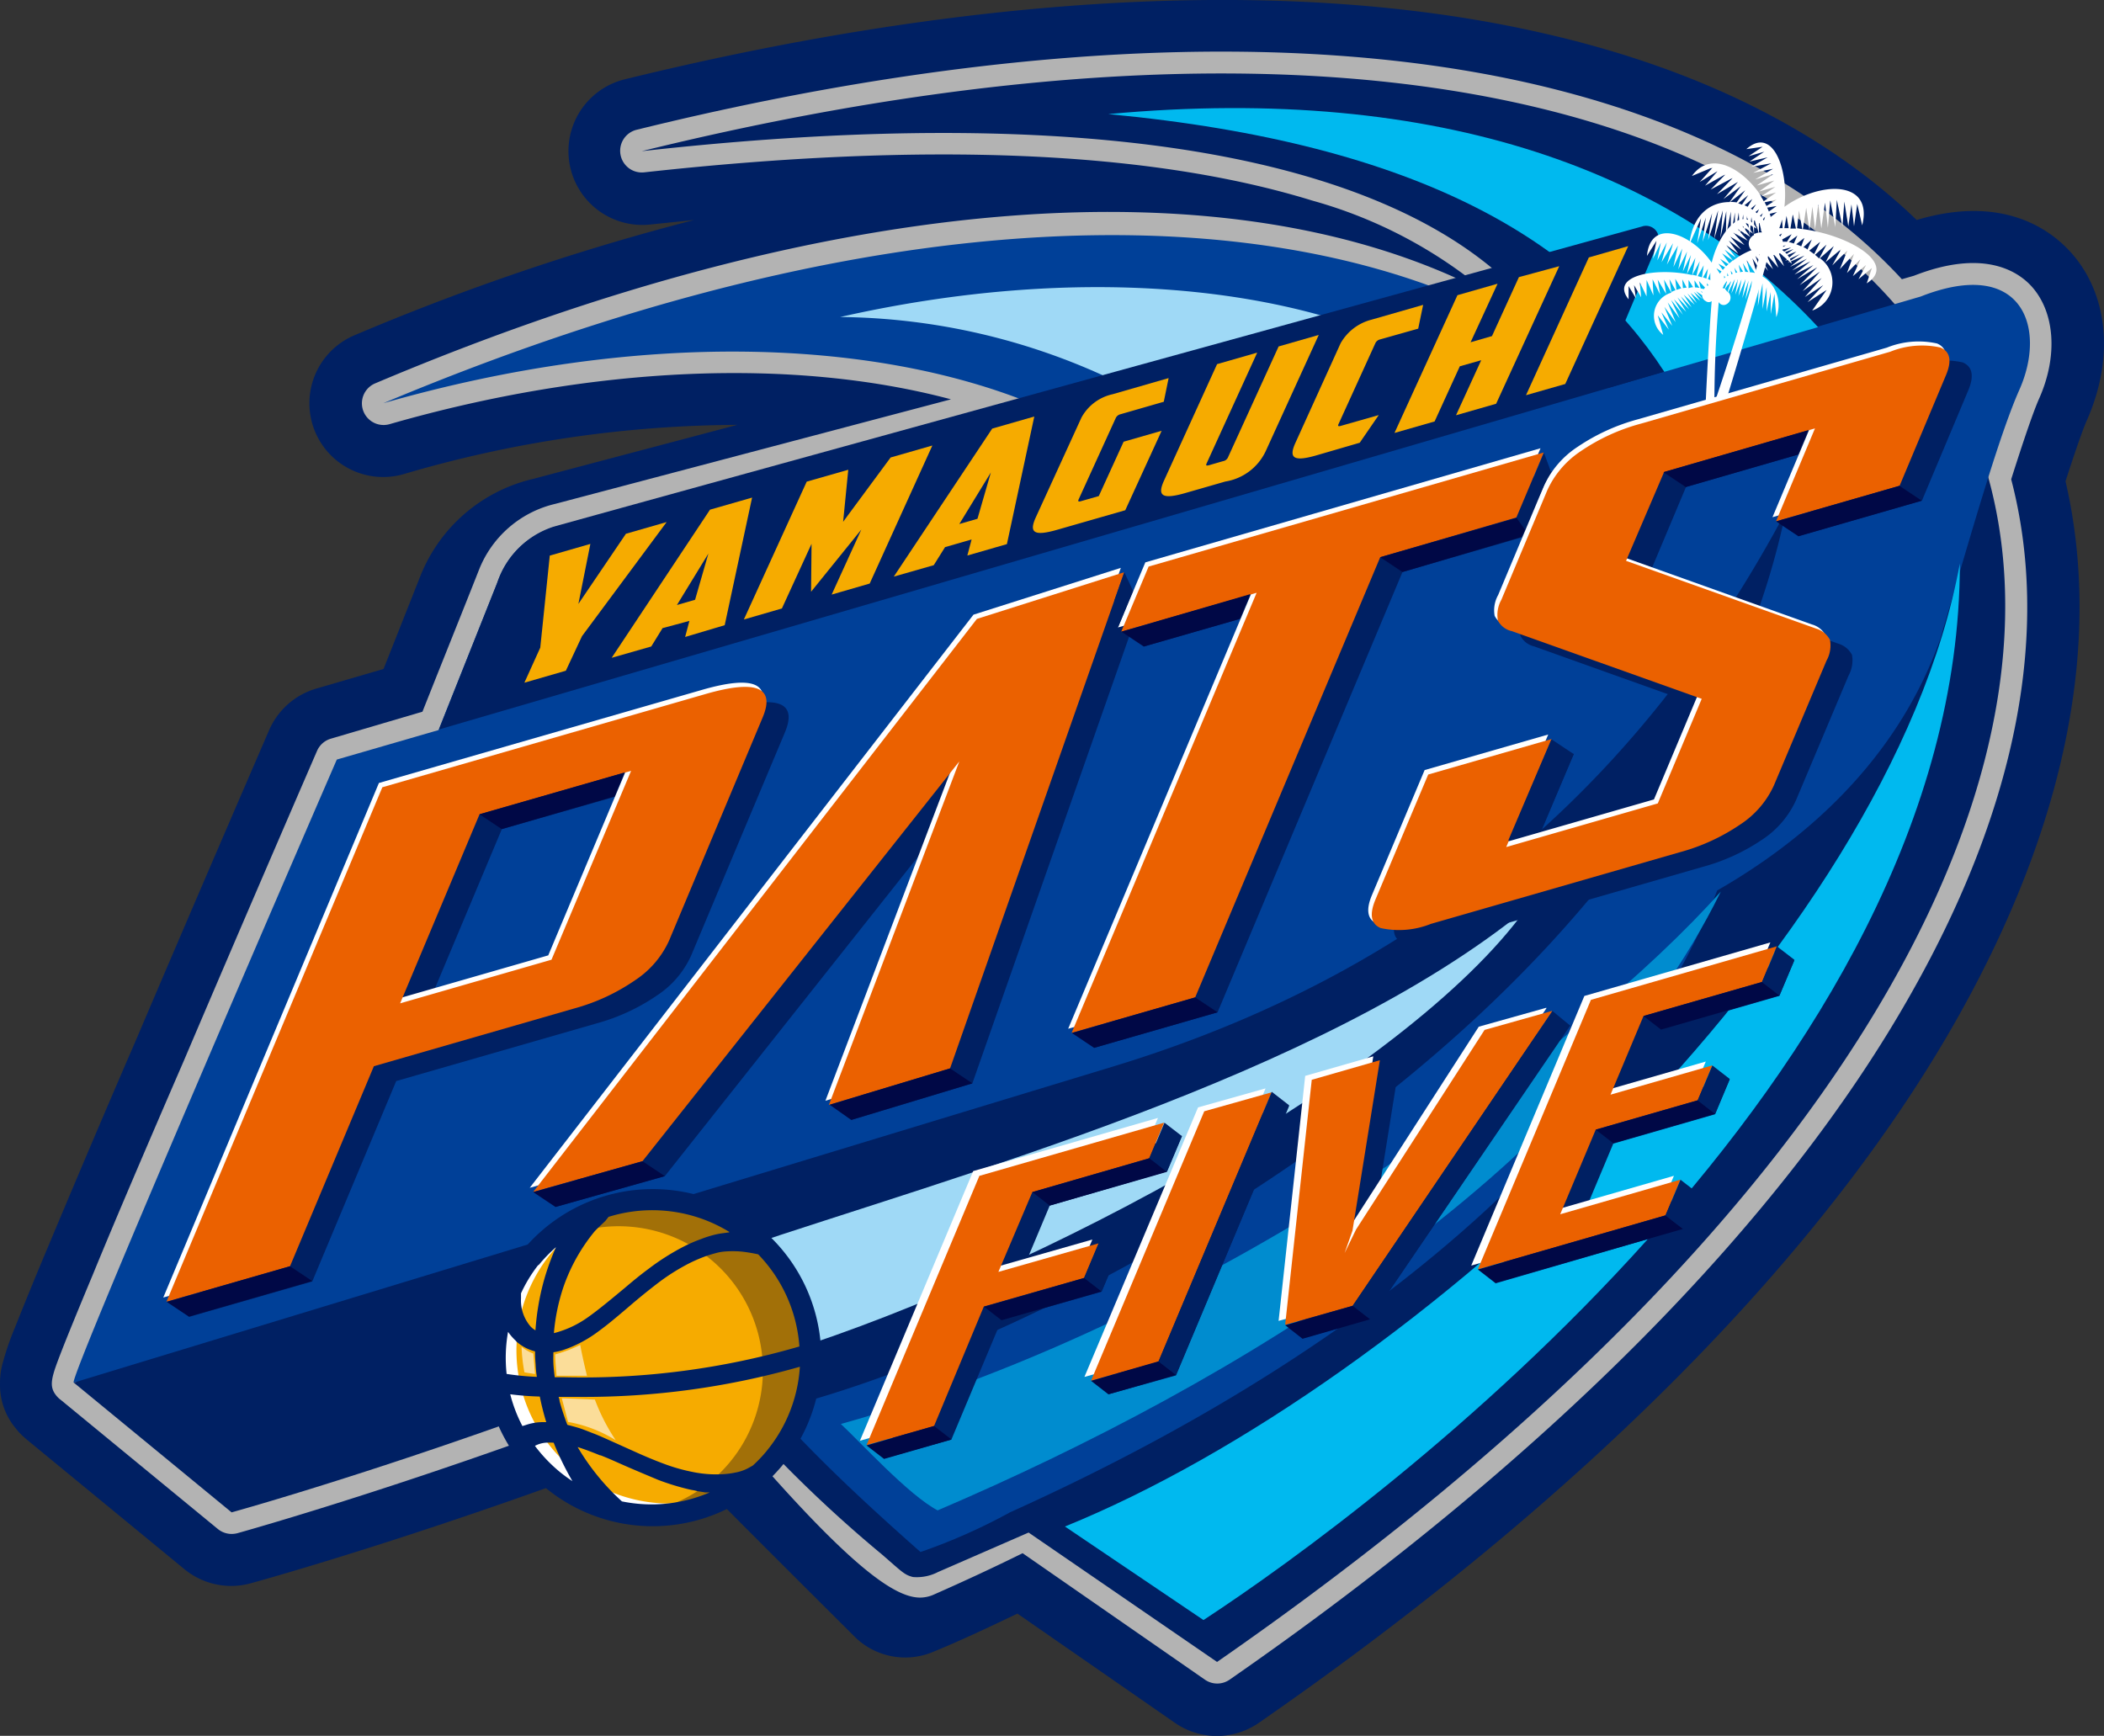
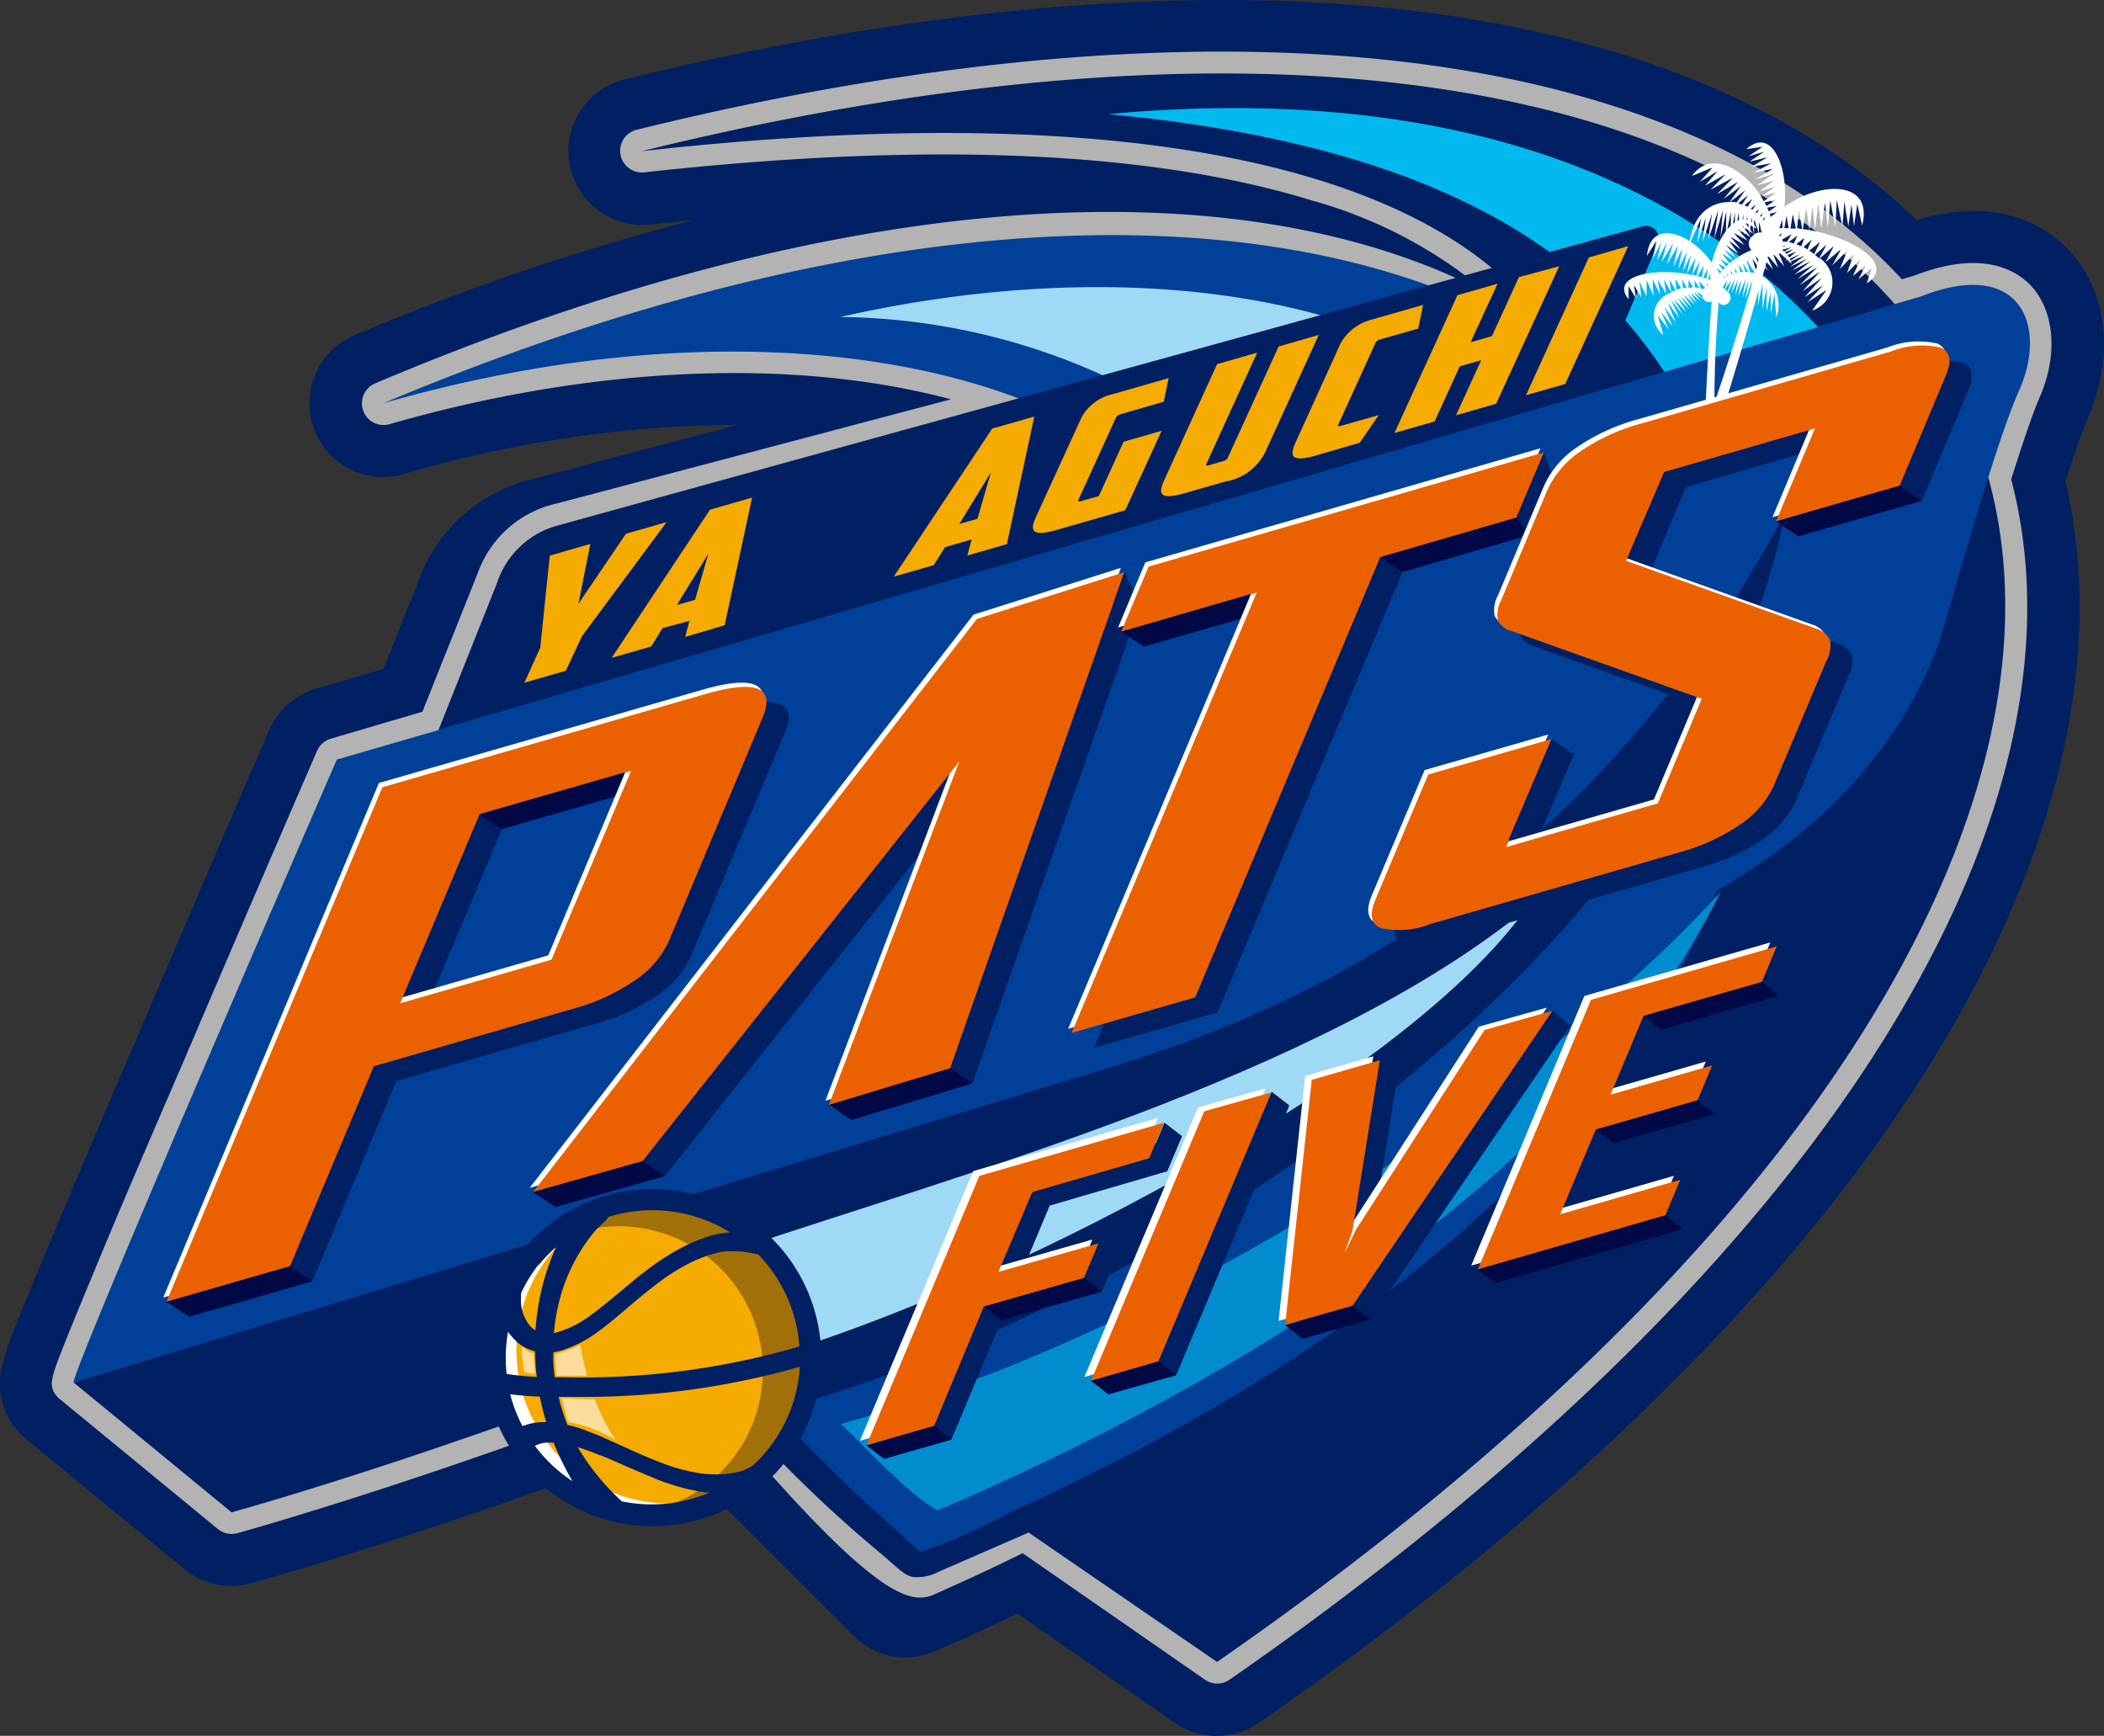
<svg xmlns="http://www.w3.org/2000/svg" width="119.984" height="99">
  <rect width="100%" height="100%" fill="#333333" stroke="none" />
  <g data-name="アセット 1">
    <g data-name="レイヤー 2">
      <g data-name="レイヤー 1">
        <path fill="#002063" d="M117.94 14.228c-1.231-1.285-3.926-3.091-8.638-1.681-5.216-5.026-12.471-8.676-21.51-10.7C73.743-1.328 55.671-.4 35.592 4.533a4.213 4.213 0 0 0 1.469 8.274l2.521-.26a137.373 137.373 0 0 0-19.347 6.566 4.208 4.208 0 0 0 2.787 7.927 68.321 68.321 0 0 1 19.027-2.809l-11.684 3.092a9.158 9.158 0 0 0-6.393 5.531l-2.1 5.3-3.828 1.117a4.213 4.213 0 0 0-2.695 2.37c-.038.087-3.866 8.92-7.591 17.671-2.232 5.153-3.957 9.269-5.214 12.262a239.332 239.332 0 0 0-1.692 4.142 15.762 15.762 0 0 0-.662 1.9 4.256 4.256 0 0 0-.189 1.31A3.844 3.844 0 0 0 .928 81.5c.054.065.1.13.168.2a.829.829 0 0 0 .1.1l.038.043.277.249 9 7.4a4.2 4.2 0 0 0 2.673.96 4.137 4.137 0 0 0 1.117-.152c.992-.271 10.714-2.988 23.522-7.906 3.5 3.579 9.207 9.25 10.98 11.018a4.1 4.1 0 0 0 4.338.83c1.675-.683 3.286-1.453 4.88-2.212l8.974 6.225a4.2 4.2 0 0 0 4.8 0c18.506-12.829 32.311-26.77 39.9-40.314 6.143-10.953 8.2-21.369 6.095-30.495.542-1.675.971-2.917 1.22-3.481 1.609-3.642 1.202-7.365-1.07-9.737Z" data-name="パス 1" />
        <path fill="#b3b3b3" d="M115.793 16.267c-.819-.857-2.771-2.055-6.642-.542l-.694.2c-4.88-5.3-12.1-9.115-21.315-11.2-13.627-3.071-31.211-2.166-50.836 2.676a1.236 1.236 0 0 0 .428 2.429c16.066-1.773 28.879-1.236 38.1 1.61a26.409 26.409 0 0 1 10.015 5.3c-14.494-7.591-37.414-5.9-63.44 5.119a1.236 1.236 0 0 0 .83 2.326c11.6-3.329 23.012-3.8 31.991-1.41l-22.569 5.963a6.192 6.192 0 0 0-4.338 3.741c-.542 1.377-1.5 3.768-2.462 6.176l-.77 1.936-5.227 1.54a1.236 1.236 0 0 0-.786.7c-.038.087-3.866 8.914-7.591 17.66-2.218 5.123-3.981 9.245-5.195 12.21-.737 1.762-1.3 3.139-1.675 4.083-.7 1.8-.9 2.283-.325 2.906a1.416 1.416 0 0 0 .168.146l8.963 7.369a1.247 1.247 0 0 0 .786.282 1.382 1.382 0 0 0 .331-.043c.13-.038 11.387-3.156 25.756-8.827 1.4 1.708 2.841 3.421 4.24 5 5.46 6.192 7.662 7.5 8.936 7.5a1.946 1.946 0 0 0 .808-.184q2.619-1.155 5.037-2.348l10.394 7.212a1.231 1.231 0 0 0 1.41 0c18.116-12.574 31.6-26.168 38.97-39.322 5.965-10.6 7.841-20.567 5.6-29.139.689-2.169 1.253-3.834 1.589-4.593 1.101-2.464.906-5.001-.487-6.476Z" data-name="パス 2" />
        <path fill="#002063" d="M36.595 8.622c83.61-20.551 107.762 34.16 32.81 86.165l-10.747-7.38-5.162 2.25a2.641 2.641 0 0 1-1.431.287c-.5-.125-.629-.3-1.773-1.29a74.449 74.449 0 0 1-5.829-5.379c-.488-.542-.922-1.084-2.386-2.825-4.3-5.119-2.277-6.2-2.277-6.2 61.217-25.064 75.605-74.429-3.205-65.628Z" data-name="パス 3" />
        <path fill="#004098" d="m109.531 16.912-17.813 5.211c-12.01-10.373-36.541-13.116-69.855.873 14.721-4.213 27.849-3.6 36.725-.081l-26.63 7.049a4.934 4.934 0 0 0-3.492 3c-.737 1.86-2.218 5.558-3.459 8.676l-5.8 1.681s-15.486 35.7-15 35.537c.6-.206 1.627.222 2.619-.087a4088.076 4088.076 0 0 1 28.391-8.676l3.85 3.622c3.481 5.742 8.676 10.6 13.426 14.8a32.809 32.809 0 0 0 5.1-2.261c22.603-10.187 35.552-23.238 40.334-35.471 4.983-2.852 10.3-7.434 12.742-14.407 2.06-7.136 3.465-11.842 4.484-14.136 1.605-3.594.136-7.601-5.622-5.33Z" data-name="パス 4" />
        <path fill="#008ccf" d="M47.95 81.215c21.608-6.008 42.337-21.537 50.183-30.365-7.944 16.18-27.811 28.087-44.663 35.293-1.643-.856-4.468-3.958-5.52-4.928Z" data-name="パス 5" />
-         <path fill="#00b9ef" d="m60.73 87.063 7.9 5.335c9.95-6.507 43.134-31.221 43.134-60.258-4.023 21.844-31.123 46.835-51.034 54.923Z" data-name="パス 6" />
        <path fill="#9fd9f6" d="m66.252 23.148 13.922-3.376C73.098 16.416 61.554 15 47.912 18.08a37.043 37.043 0 0 1 18.34 5.068Z" data-name="パス 7" />
        <path fill="#002063" d="M63.441 60.838C41.426 67.529 4.208 78.856 4.208 78.856l9 7.4s11.652-3.21 26.569-9.158c.033 0 0 .092.076.174.157.255.461.824.927 1.529a18.435 18.435 0 0 0 1.627 2c14.58-2.809 53.138-21.288 59.428-51.62C94.478 42.955 82.988 54.9 63.441 60.838Z" data-name="パス 8" />
        <path fill="#9fd9f6" d="m42.094 71.237 2.83 5.834c14.1-4.484 35.245-15.725 42.071-25.2-11.776 9.574-32.571 15.186-44.901 19.366Z" data-name="パス 9" />
        <path fill="#00b9ef" d="M103.679 18.658c-8.09-8.73-21.461-13.914-40.477-12.151 17.893 1.686 26.943 7.363 31.709 14.7Z" data-name="パス 10" />
        <path fill="#002063" d="M93.665 12.91c-9.343 2.581-61.1 16.836-62.128 17.14a5.021 5.021 0 0 0-3.188 3.2l-3.319 8.355 69.86-20.4-2.22-2.881 1.854-4.408a.727.727 0 0 0-.857-1.009Z" data-name="パス 11" />
        <circle cx="8.735" cy="8.735" r="8.735" fill="#e23441" data-name="楕円形 1" transform="translate(28.489 68.695)" />
        <circle cx="8.735" cy="8.735" r="8.735" fill="#f6ab00" data-name="楕円形 2" transform="translate(28.489 68.695)" />
        <path fill="#fff" d="M35.11 82.139a7.683 7.683 0 0 0-2.711-1.041c-.125-.445-.239-.906-.363-1.35l1.887.076a11.387 11.387 0 0 0 1.187 2.315Zm-1.681-3.861a29.824 29.824 0 0 1-.342-1.572 8.225 8.225 0 0 1-1.426.542c0 .39.054.824.076 1.215h1.735Zm-3.687-1.469a10.231 10.231 0 0 0 .163 1.459c.2.043.407.06.607.1l-.1-1.171a2.337 2.337 0 0 1-.672-.39Z" data-name="パス 12" opacity=".6" />
        <path fill="#fff" d="M32.691 83.801a8.73 8.73 0 0 1 1.594-14.6 8.735 8.735 0 1 0 6.848 16.039 8.714 8.714 0 0 1-8.442-1.439Z" data-name="パス 13" />
        <path fill="#231815" d="M40.457 71.769a8.22 8.22 0 0 1-3.329 14.4 8.735 8.735 0 1 0-5-15.828c-.152.136-.3.277-.445.423a8.231 8.231 0 0 1 8.774 1.005Z" data-name="パス 14" opacity=".4" />
        <path fill="#002063" d="m43.715 70.341-.336-.3-.1-.081a9.624 9.624 0 0 0-14.993 3.92l-.076.2a9.614 9.614 0 1 0 15.5-3.741Zm1.876 6.452a44.162 44.162 0 0 1-13.415 1.757h-.542c-.033-.277-.065-.542-.076-.813s0-.412 0-.613a3.289 3.289 0 0 0 .5-.108 7.108 7.108 0 0 0 2.1-1.106c.5-.363.965-.759 1.415-1.139l.325-.277a36.195 36.195 0 0 1 1.686-1.366 11.881 11.881 0 0 1 1.789-1.112 9.172 9.172 0 0 1 .954-.4c.163-.054.325-.1.493-.146a2.629 2.629 0 0 1 .461-.087 5.782 5.782 0 0 1 1.014 0 9.007 9.007 0 0 1 .943.157 8.4 8.4 0 0 1 2.348 5.249Zm-4.007-6.507-.45.06a4.395 4.395 0 0 0-.607.136c-.19.054-.38.119-.542.184a8.322 8.322 0 0 0-1.084.477 13.663 13.663 0 0 0-1.925 1.231c-.466.342-.916.716-1.35 1.084l-.694.575c-.45.369-.916.748-1.388 1.084a5.823 5.823 0 0 1-1.811.878l-.146.038a11.153 11.153 0 0 1 .542-2.624 10.264 10.264 0 0 1 1.779-3.177c.087-.1.39-.385.607-.591l.19-.239a8.4 8.4 0 0 1 6.881.857Zm-10.877 1.882a8.253 8.253 0 0 1 1-1.036 13.788 13.788 0 0 0-.689 1.9 14.222 14.222 0 0 0-.483 2.841 1.241 1.241 0 0 1-.282-.222 2.277 2.277 0 0 1-.542-1.594v-.293a8.132 8.132 0 0 1 .992-1.627Zm-.916 9.164a8.329 8.329 0 0 1-.694-1.811 16.859 16.859 0 0 0 1.686.13 14.696 14.696 0 0 0 .368 1.458h-.125a3.069 3.069 0 0 0-1.084.179Zm-.363-4.837a2.592 2.592 0 0 0 1.084.58q0 .369.033.732a6.132 6.132 0 0 0 .07.721 15.587 15.587 0 0 1-1.724-.168 8.47 8.47 0 0 1 .081-2.4 3.151 3.151 0 0 0 .455.521Zm1.084 5.964a1.626 1.626 0 0 1 .58-.174 3.527 3.527 0 0 1 .483 0l.076.19a17.068 17.068 0 0 0 .992 2 8.595 8.595 0 0 1-.7-.51 8.631 8.631 0 0 1-1.437-1.5Zm4.956 3.172a13.323 13.323 0 0 1-2.527-3.1c.428.136.857.3 1.274.472h.038c.542.211 1.036.445 1.627.7.488.211 1.084.461 1.654.7a13.926 13.926 0 0 0 1.762.542l.152.033a2.436 2.436 0 0 1 .309.065l.466.076h.249a8.4 8.4 0 0 1-5.01.51Zm8.285-2.917a7.9 7.9 0 0 1-.824.873l-.282.157a2.5 2.5 0 0 1-.7.239 4.771 4.771 0 0 1-.813.1 6.625 6.625 0 0 1-1.627-.13 10.25 10.25 0 0 1-1.627-.461c-.542-.2-1.122-.445-1.6-.661l-1.627-.732c-.271-.119-.542-.244-.83-.352s-.542-.222-.868-.32a15.183 15.183 0 0 0-.6-.163 13.711 13.711 0 0 1-.439-1.334 1.128 1.128 0 0 0-.06-.26h1.037a44.8 44.8 0 0 0 12.721-1.719 8.356 8.356 0 0 1-1.865 4.766Z" data-name="パス 15" />
        <path fill="#fff" d="m102.812 13.068.19-1.22.184 1.274.168-1.334.152 1.29.184-1.421.174 1.377.211-1.475.163 1.431.136-1.562.287 1.524.087-1.556.32 1.529.108-1.426.228 1.41.179-1.253.146 1.247.184-1.269.282 1.22c.656-2.608-2.418-2.521-4.435-1.057.244-2.169-.678-4.625-2.169-3.291l.927-.136-.808.542.9-.26-.84.564 1.036-.244-.938.542 1.144-.2-1.03.542 1.128-.228-1.019.607 1.03-.3-.938.645 1-.282-.868.624.927-.266-.8.542c-1.009-1.545-2.874-2.679-3.958-1.16l1.2-.5-.754.84 1.019-.618-.716.83 1.177-.656-.857.878 1.274-.675-.911.938 1.193-.7-.83.981 1-.743-.645.911c-1.084 0-2.109.694-2.3 2.429l.672-1.507-.222 1.431.493-1.469-.184 1.383.542-1.627-.233 1.535.58-1.7-.228 1.627.493-1.627-.136 1.562.336-1.518-.027 1.464.282-1.442v1.4l.233-1.345v1.312l.217-1.312.076 1.285.179-1.171.06 1.16.168-1.084v.152h.033l.108.949.1-1.03.049.325v.027l.1.672a.542.542 0 0 0-.168.84.38.38 0 0 0 .542.033c-.428 2.223-2.89 9.576-3.112 10.069l1-1.052c.423-1.274 2.088-6.913 2.6-8.914a.352.352 0 0 0 .385.157.461.461 0 0 0 .374-.3l.5-.125-.624.369.759-.277-.629.45.792-.309-.651.542.857-.4-.71.5.965-.412-.824.645.965-.466-.846.667 1.041-.515-.911.754 1.084-.542-.933.808 1.15-.683-1 1.019 1.155-.77-.987 1.112 1.084-.748-.96 1.084 1.052-.678-.895.971 1.084-.694-.819 1.171a1.69 1.69 0 0 0 .439-2.982l.792-.694-.466.916.889-.748-.51.933.857-.84-.428 1.057.808-.868-.4 1.084.77-.781-.434.96.754-.634-.434.813.765-.64-.293.873c1.775-1.135-1.056-2.761-3.642-3.092Zm-.038 0-.293-.054.108-1.014Zm-.358-.033h-.314l.136-.819Zm-.51.754a1.686 1.686 0 0 0-.233 0 .461.461 0 0 0-.043-.13l.542-.3Zm-1.377-1.627-.1.206-.06-.065Zm.13.2-.07.217-.054-.076Zm-.325.358.092.374-.027.087.038-.044.033.125a.542.542 0 0 0-.163 0v-.542Zm1.193.765a.465.465 0 0 0-.076-.07l.168-.1Zm.477-.472h-.249l.125-.7Zm-.347 0h-.19a4.66 4.66 0 0 0 .157-.488Zm-.683-.64a.565.565 0 0 0-.054-.179l.418-.1Zm-.1-.309c-.033-.076-.06-.152-.1-.222l.542-.092Zm-.136-.314-.108-.211.683-.152Zm.542-.77-.7.5a2.318 2.318 0 0 0-.163-.277Zm-2.624.542.868-.672-.488.694a2.022 2.022 0 0 0-.347-.027Zm.466.07.575-.461-.358.542Zm.358.114.45-.358-.266.445Zm-.076.515Zm.439-.325.3-.244-.2.309Zm.472.038-.119.228-.087-.07Zm-.287.488v.027Zm0 .943V12.6l.038-.038.092.336v.039l.027-.033.1.363a.781.781 0 0 0-.249.081Zm1.659.716v-.054l.152-.038Zm.3-.266.51-.38-.2.455a2.169 2.169 0 0 0-.3-.087Zm.445.114.466-.363-.179.483Zm.407.174.483-.445-.249.575a.584.584 0 0 0-.228-.13Zm.336.19.624-.5-.342.7Zm.569.45-.239-.211.656-.58Z" data-name="パス 16" />
        <path fill="#fff" d="M92.873 17.069v-.754l.418.7-.108-.754.407.694-.076-.851.385.8v-.933l.39.878-.049-.922.434.873-.141-.851.483.813-.125-.819.423.748a1.376 1.376 0 0 0-.466 2.407l-.314-1.117.634.819-.423-.987.618.77-.45-1.084.645.873-.455-1.122.678.9-.483-1.041.678.846-.515-.889.7.721-.5-.824.661.678-.472-.737.618.618-.455-.721.629.58-.412-.64.542.542-.363-.575.542.45-.363-.515.51.418-.38-.45.352.228a.374.374 0 0 0 .206.336.277.277 0 0 0 .336 0c-.146 1.67-.39 6.452-.407 7.542l.58-.043a69.447 69.447 0 0 1 .228-7.445.32.32 0 0 0 .439.125.428.428 0 0 0 .1-.694l.255-.488v-.021l.125-.233-.2.819.342-.7v-.036l.038-.081-.157.889.358-.878-.174.949.407-.965-.19 1.084.363-1-.184 1.084.374-1.084-.141 1.193.374-1.133-.157 1.253.325-1.247-.065 1.4.266-1.307v1.464l.233-1.242v1.383l.233-1.112v1.263l.211-1.16.108 1.339a1.912 1.912 0 0 0-1.112-2.489l-.249-.868.542.835-.374-.976.732.862-.526-.971.8.868-.423-.911.727.824-.325-.83.656.748-.352-.846.786.7c-.423-1.459-2.169-1.084-3.351-.174l-.477-.624.64.455-.542-.71.683.488-.542-.748.7.51-.613-.737.808.477-.64-.71.824.461-.575-.667.732.461-.466-.634.618.445-.466-.645.672.352c-.8-1.431-2.169.211-2.57 1.941-1.149-1.67-3.492-2.57-3.693-.385l.542-.862-.2 1.025.45-.922-.2 1.014.542-1.025-.3 1.128.656-1.084-.352 1.22.629-1.084-.26 1.225.51-1.057-.23 1.188.5-1.014-.244 1.144.466-.949-.228 1.084.483-.927-.184.987c-2.093-.461-4.711.038-3.627 1.383Zm4.061-2.169-.19.824-.233-.054Zm.222.233-.1.683-.244-.07Zm-.271.895.347.374a.542.542 0 0 0-.065.087l-.184-.043Zm1.681-.309-.065.033v-.184Zm-.179.1-.065.049v-.146Zm.1.244-.13.4-.125-.038.054-.087v-.033l.174-.26Zm-1.155.087.1.125a.19.19 0 0 0-.076.033Zm.065-.83-.087.569-.19-.07Zm.141.239a3.609 3.609 0 0 0 0 .418l-.141-.06Zm.342-.26.293.184c-.033.043-.065.081-.092.125Zm.119-.26.38.211-.136.146Zm.092-.277.483.3-.141.13Zm.727.092-.2.168-.411-.571Zm.971.651-.184-.662.477.727a1.28 1.28 0 0 0-.309-.043Zm-.266 0-.136-.5.32.51Zm-.287 0-.087-.412.255.4a.883.883 0 0 0-.173.038Zm.087.4Zm-.347-.342-.071-.293.168.266Zm-.163.049-.081.033-.033-.206Zm-.038.309Zm-.39.542.168-.249v.054l.157-.233v.038l-.2.591a.629.629 0 0 0-.125-.163Zm-1.41.125.108.07v.043Zm-.32-.2-.027-.4.287.428Zm-.363 0v-.418l.26.407a1.28 1.28 0 0 0-.26.06Zm-.32.043-.038-.5.249.472Zm-.369.1-.07-.629.342.542Zm-.4-.607.347.629a1.833 1.833 0 0 0-.239.1Z" data-name="パス 17" />
        <path fill="#f6ab00" d="m32.268 38.254-2.364.683.906-2 .542-5.249 2.315-.667-.683 3.421 2.711-4 2.321-.667-4.826 6.507Z" data-name="パス 18" />
        <path fill="#f6ab00" d="m37.783 35.825-.645 1.047-2.256.645 5.607-8.448 2.4-.689-1.562 7.277-2.256.672.244-.916Zm.819-1.318 1.036-.3.759-2.635Z" data-name="パス 19" />
-         <path fill="#f6ab00" d="m46.28 31.016-1.691 3.687-2.169.629 3.584-7.862 2.37-.678-.293 2.966 2.708-3.666 2.38-.683-3.573 7.873-2.169.629 1.692-3.709-2.866 3.547Z" data-name="パス 20" />
        <path fill="#f6ab00" d="m53.893 31.205-.645 1.03-2.278.651 5.612-8.441 2.4-.689-1.562 7.277-2.256.651.244-.916Zm.813-1.318 1.036-.3.764-2.642Z" data-name="パス 21" />
        <path fill="#f6ab00" d="M61.67 23.82a2.668 2.668 0 0 1 1.773-1.334l3.2-.922-.277 1.35-2.462.71a.4.4 0 0 0-.271.206l-2.127 4.664c-.043.1 0 .13.13.092l1.025-.293 1.415-3.1 2.169-.624-2.075 4.532-3.909 1.122c-1.3.369-1.589.152-1.193-.716Z" data-name="パス 22" />
        <path fill="#f6ab00" d="M67.573 28.126c-1.3.369-1.589.152-1.193-.716l3.026-6.642 2.288-.656-2.879 6.306c-.054.119-.049.163.136.114l.786-.228a.38.38 0 0 0 .3-.239l2.879-6.306 2.288-.656-3.031 6.642a3.083 3.083 0 0 1-2.3 1.719Z" data-name="パス 23" />
        <path fill="#f6ab00" d="M75.067 25.972c-1.3.374-1.589.152-1.193-.716l2.576-5.677a2.83 2.83 0 0 1 1.757-1.345l2.95-.846-.282 1.356-2.169.613a.4.4 0 0 0-.271.211l-2.109 4.631c-.049.1 0 .13.13.092l2.169-.618-1.084 1.578Z" data-name="パス 24" />
        <path fill="#f6ab00" d="m85.319 23.028-2.288.656 1.437-3.139-1.22.347-1.437 3.145-2.288.656 3.59-7.857 2.288-.654-1.538 3.338 1.22-.352 1.535-3.362 2.3-.624Z" data-name="パス 25" />
        <path fill="#f6ab00" d="m90.606 14.683 2.245-.645-3.59 7.862-2.239.64Z" data-name="パス 26" />
        <path fill="#002063" d="m59.862 68.76-1.909 4.55 5.7-1.627-.835 1.99-5.71 1.627-2.852 6.8-3.85 1.084 6.452-15.372 10.541-3.036-.857 2.033Z" data-name="パス 27" />
        <path fill="#002063" d="m63.208 79.523 6.458-15.372 3.85-1.084-6.452 15.378Z" data-name="パス 28" />
        <path fill="#002063" d="m78.13 75.243-3.85 1.084 1.518-13.935v-.043l3.909-1.079-1.556 9.717-.45 1.28.651-1.334 7.338-11.39 3.85-1.084v.043Z" data-name="パス 29" />
        <path fill="#002063" d="m85.266 73.201 6.458-15.378 10.606-3.058-.857 2.033-6.751 1.947-1.887 4.49 5.807-1.675-.835 1.99L92 65.225l-2.028 4.831 6.854-1.979-.851 2.012Z" data-name="パス 30" />
        <path fill="#fff" d="m58.499 67.778-1.914 4.544 5.71-1.627-.835 1.963-5.71 1.627-2.858 6.8-3.853 1.085 6.46-15.379 10.535-3.031-.851 2.028Z" data-name="パス 31" />
        <path fill="#fff" d="m61.841 78.531 6.48-15.372 3.85-1.084-6.458 15.372Z" data-name="パス 32" />
        <path fill="#fff" d="m76.764 74.252-3.85 1.084 1.513-13.935v-.038l3.888-1.117-1.556 9.717-.45 1.28.689-1.3 7.331-11.387 3.854-1.08v.038Z" data-name="パス 33" />
        <path fill="#fff" d="m83.899 72.181 6.452-15.378 10.606-3.053-.851 2.033-6.756 1.941-1.882 4.49 5.807-1.67-.835 1.99-5.813 1.67-2.028 4.831 6.859-1.974-.851 2.033Z" data-name="パス 34" />
        <path fill="#eb6100" d="m58.87 67.989-1.935 4.552 5.71-1.627-.83 1.974-5.71 1.627-2.841 6.821-3.85 1.084 6.436-15.356 10.534-3.033-.851 2.028Z" data-name="パス 35" />
        <path fill="#eb6100" d="m62.216 78.753 6.458-15.372 3.85-1.084-6.458 15.372Z" data-name="パス 36" />
        <path fill="#eb6100" d="m77.138 74.475-3.85 1.084 1.513-13.935v-.038l3.888-1.117-1.561 9.717-.45 1.28.651-1.339L84.66 58.74l3.85-1.084v.038Z" data-name="パス 37" />
        <path fill="#eb6100" d="m84.273 72.403 6.452-15.378 10.606-3.053-.851 2.033-6.756 1.941-1.882 4.487 5.807-1.67-.835 1.99-5.813 1.67-2.028 4.831 6.859-1.974-.851 2.033Z" data-name="パス 38" />
        <path fill="#002063" d="M37.511 56.744a11.49 11.49 0 0 1-3.5 1.627l-11.416 3.286-4.788 11.43-7.049 2.028 12.309-29.346 18.436-5.314q4.338-1.242 3.253 1.328L39.409 54.51a5.352 5.352 0 0 1-1.898 2.234Zm-.249-11.929-8.644 2.472-4.527 10.78 8.643-2.489Z" data-name="パス 39" />
        <path fill="#002063" d="M56.983 36.15 31.677 68.837l6.236-1.757 18.067-22.8-7.439 19.6 6.908-2.088 9.934-28.31Z" data-name="パス 40" />
        <path fill="#002063" d="M79.979 32.625 69.434 57.736l-7.049 2.028 10.549-25.111-7.705 2.218 1.562-3.714 22.535-6.507-1.562 3.714Z" data-name="パス 41" />
        <path fill="#002063" d="M100.496 47.884a11.322 11.322 0 0 1-3.432 1.567l-14.2 4.088a4.846 4.846 0 0 1-2.868.239c-.553-.233-.651-.77-.3-1.627l3.009-7.136 7.049-2.028-2.6 6.171 8.643-2.489 2.505-5.937-10.8-3.861a1.193 1.193 0 0 1-.8-.613 1.751 1.751 0 0 1 .2-1.187l2.619-6.241a5.259 5.259 0 0 1 1.914-2.261 11.387 11.387 0 0 1 3.427-1.572l14.2-4.088a4.862 4.862 0 0 1 2.868-.239c.542.233.662.759.32 1.578l-2.646 6.3-7.049 2.028 2.223-5.3-8.632 2.5-2.131 5.07 10.807 3.861a1.3 1.3 0 0 1 .792.645 1.811 1.811 0 0 1-.2 1.187l-3 7.114a5.325 5.325 0 0 1-1.914 2.229Z" data-name="パス 42" />
        <path fill="#fff" d="M36.042 55.648a11.234 11.234 0 0 1-3.5 1.627l-11.4 3.27-4.782 11.43-7.049 2.028 12.297-29.346 18.436-5.314q4.338-1.247 3.253 1.328l-5.341 12.727a5.422 5.422 0 0 1-1.914 2.25Zm-.249-11.929-8.643 2.478-4.528 10.78 8.643-2.489Z" data-name="パス 43" />
        <path fill="#fff" d="M55.514 35.057 30.208 67.746l6.236-1.757 18.067-22.8-7.44 19.59 6.913-2.082 9.934-28.31Z" data-name="パス 44" />
        <path fill="#fff" d="m78.515 31.536-10.552 25.11-7.049 2.028 10.56-25.11-7.721 2.223 1.562-3.714 22.535-6.507-1.562 3.714Z" data-name="パス 45" />
        <path fill="#fff" d="M99.022 46.794a11.257 11.257 0 0 1-3.427 1.567l-14.2 4.088a4.844 4.844 0 0 1-2.863.239c-.542-.233-.656-.77-.3-1.627l3.009-7.141 7.049-2.028-2.614 6.192 8.643-2.489 2.505-5.964-10.79-3.9a1.171 1.171 0 0 1-.8-.607 1.784 1.784 0 0 1 .2-1.187l2.619-6.241a5.3 5.3 0 0 1 1.914-2.212 11.452 11.452 0 0 1 3.427-1.567l14.2-4.088a4.846 4.846 0 0 1 2.868-.239c.553.233.656.759.314 1.578l-2.648 6.302-7.049 2.028 2.223-5.3-8.643 2.489-2.126 5.07 10.807 3.861a1.274 1.274 0 0 1 .786.645 1.784 1.784 0 0 1-.2 1.187l-2.998 7.12a5.325 5.325 0 0 1-1.9 2.229Z" data-name="パス 46" />
        <path fill="#eb6100" d="M36.238 55.892a11.387 11.387 0 0 1-3.5 1.627L21.321 60.81l-4.782 11.408-7.049 2.028 12.314-29.345 18.436-5.319q4.338-1.247 3.253 1.334l-5.336 12.726a5.341 5.341 0 0 1-1.919 2.25Zm-.248-11.929-8.643 2.478-4.529 10.784 8.632-2.489Z" data-name="パス 47" />
        <path fill="#eb6100" d="M55.709 35.299 30.403 67.984l6.236-1.757 18.067-22.8-7.44 19.596 6.913-2.088 9.934-28.3Z" data-name="パス 48" />
        <path fill="#eb6100" d="M78.709 31.779 68.158 56.884l-7.049 2.03 10.552-25.105-7.721 2.218 1.562-3.714 22.535-6.507-1.563 3.708Z" data-name="パス 49" />
        <path fill="#eb6100" d="M99.227 47.032a11.386 11.386 0 0 1-3.427 1.572l-14.2 4.088a4.874 4.874 0 0 1-2.863.239c-.553-.228-.656-.775-.3-1.627l3.009-7.13 7.049-2.028-2.6 6.165 8.643-2.489 2.505-5.964-10.823-3.861a1.171 1.171 0 0 1-.8-.607 1.778 1.778 0 0 1 .2-1.187l2.619-6.246a5.325 5.325 0 0 1 1.914-2.229 11.256 11.256 0 0 1 3.427-1.567l14.212-4.1a4.846 4.846 0 0 1 2.868-.239c.553.233.656.759.314 1.572l-2.646 6.312-7.049 2.028 2.223-5.3-8.605 2.489-2.169 5.064 10.844 3.866a1.307 1.307 0 0 1 .786.645 1.778 1.778 0 0 1-.2 1.187l-3 7.114a5.26 5.26 0 0 1-1.931 2.233Z" data-name="パス 50" />
        <path fill="#000846" d="m9.5 74.247 1.269.846 7.038-2.028-1.269-.846" data-name="パス 51" />
        <path fill="#000846" d="m30.403 67.987 1.274.851 6.236-1.757-1.274-.851" data-name="パス 52" />
        <path fill="#000846" d="m54.18 60.935 1.269.851-6.908 2.088-1.231-.868" data-name="パス 53" />
-         <path fill="#000846" d="m61.12 58.913 1.274.851 7.038-2.028-1.274-.851" data-name="パス 54" />
        <path fill="#000846" d="m101.283 29.736 1.274.851 7.038-2.028-1.274-.851" data-name="パス 55" />
-         <path fill="#000846" d="m103.113 24.536-.586 1.394-6.393 1.849-1.274-.851" data-name="パス 56" />
        <path fill="#000846" d="m86.486 29.54.477.667-.206.418-6.778 2-1.269-.846" data-name="パス 57" />
        <path fill="#000846" d="m63.951 36.025 1.274.851 5.466-1.572.6-1.415" data-name="パス 58" />
        <path fill="#000846" d="m27.345 46.441 1.269.846 6.431-1.865.558-1.361" data-name="パス 59" />
        <path fill="#002063" d="m89.744 43.008-1.274-.846-2.462 5.78 1.838-.515" data-name="パス 60" />
        <path fill="#002063" d="m64.113 32.631.5 1.063-.857 2.093-.2-1.567" data-name="パス 61" />
        <path fill="#002063" d="m88.047 25.826.4 1.084a12.3 12.3 0 0 0-.6 1.225c-.179.45-.412-.412-.412-.412l-.033-.347" data-name="パス 62" />
        <path fill="#000846" d="m49.414 82.438 1 .77 3.85-1.106-1-.775" data-name="パス 63" />
        <path fill="#000846" d="m61.831 72.886-5.71 1.643.992.77 5.71-1.643Z" data-name="パス 64" />
        <path fill="#002063" d="m62.666 70.891 1 .775-.84 1.99-.992-.77" data-name="パス 65" />
-         <path fill="#000846" d="m65.556 66.059-6.686 1.93.992.77 6.686-1.925Z" data-name="パス 66" />
        <path fill="#002063" d="m65.556 66.059.851-2.028 1 .77-.857 2.033" data-name="パス 67" />
        <path fill="#000846" d="m66.066 77.641-3.85 1.112.992.77 3.855-1.106Z" data-name="パス 68" />
        <path fill="#002063" d="m73.515 63.039-.992-.77-6.458 15.372 1 .775" data-name="パス 69" />
        <path fill="#002063" d="M88.53 57.66 77.138 74.474l.992.77 11.381-16.776Z" data-name="パス 70" />
        <path fill="#000846" d="m73.288 75.581.992.775 3.848-1.111-.992-.77" data-name="パス 71" />
        <path fill="#000846" d="m94.977 69.318-10.7 3.085.992.77 10.709-3.085Z" data-name="パス 72" />
        <path fill="#000846" d="m96.815 62.757-5.813 1.675 1 .77 5.807-1.675Z" data-name="パス 73" />
        <path fill="#000846" d="m100.48 56.006-6.756 1.941 1 .775 6.751-1.947Z" data-name="パス 74" />
        <path fill="#002063" d="m101.331 53.973 1 .77-.857 2.033-.992-.77" data-name="パス 75" />
        <path fill="#002063" d="m97.65 60.767.992.77-.835 1.99-.992-.77" data-name="パス 76" />
        <path fill="#002063" d="m95.834 67.285.992.77-.851 2.033-1-.77" data-name="パス 77" />
      </g>
    </g>
  </g>
</svg>